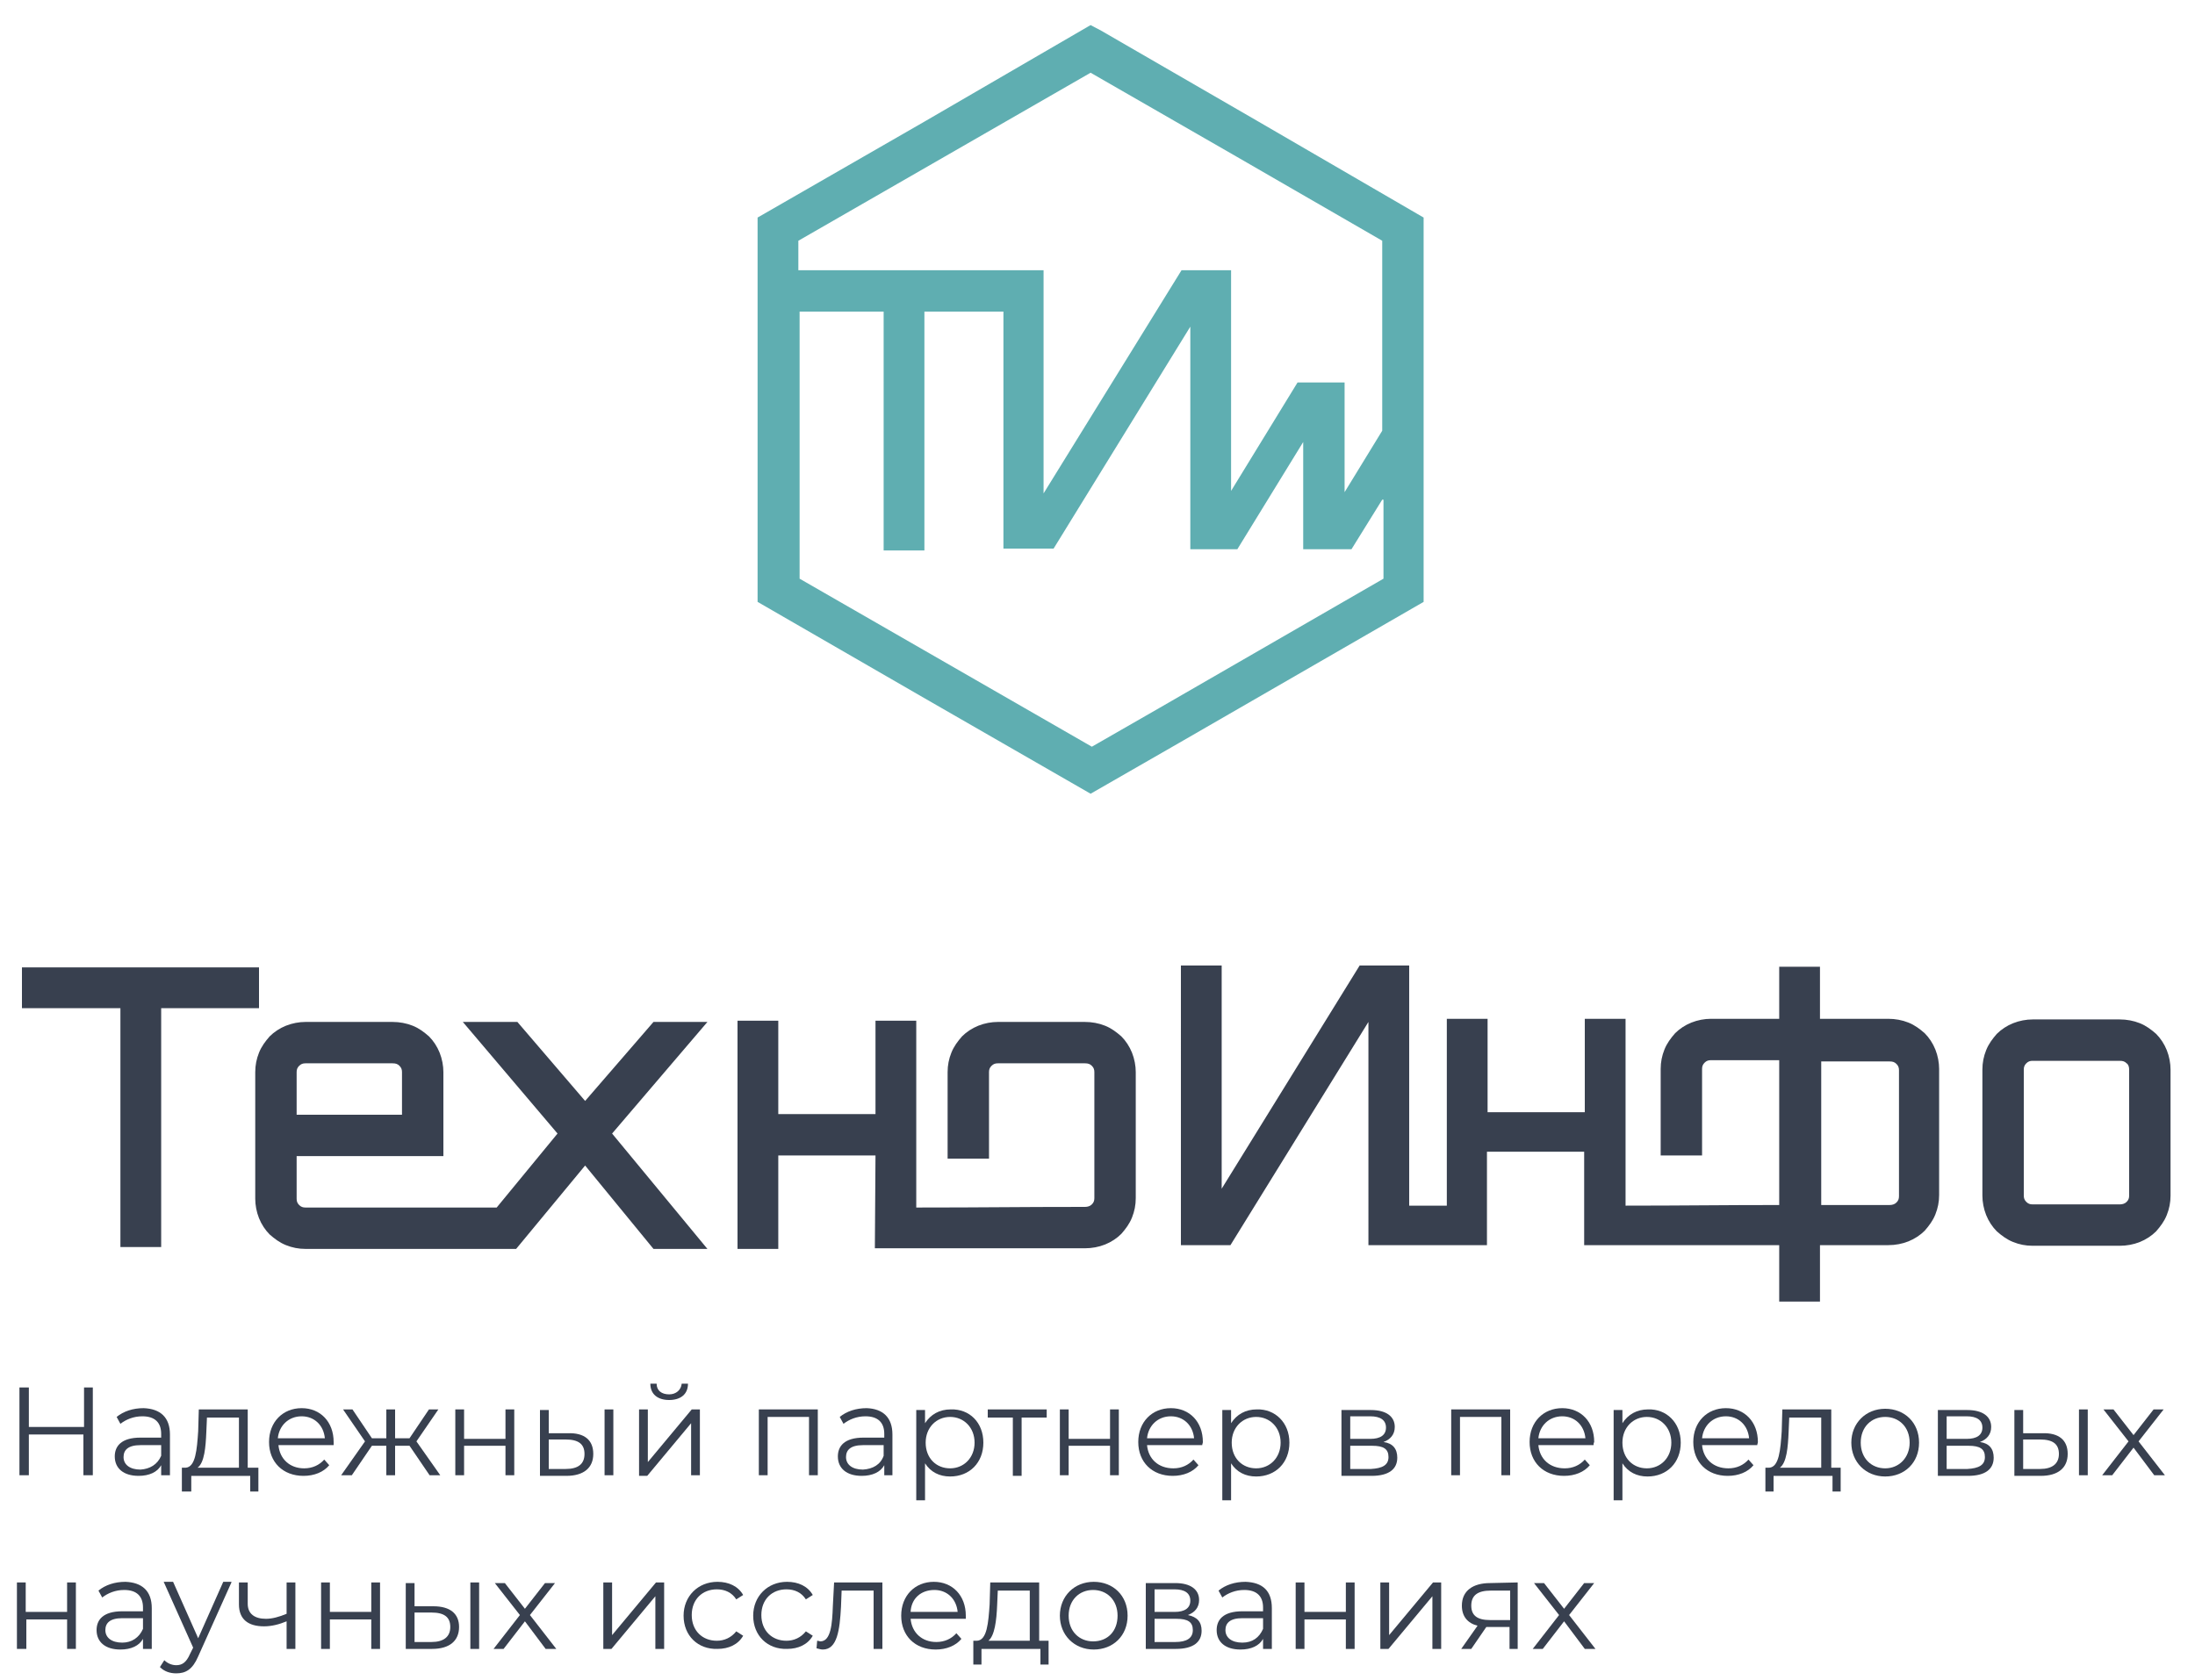
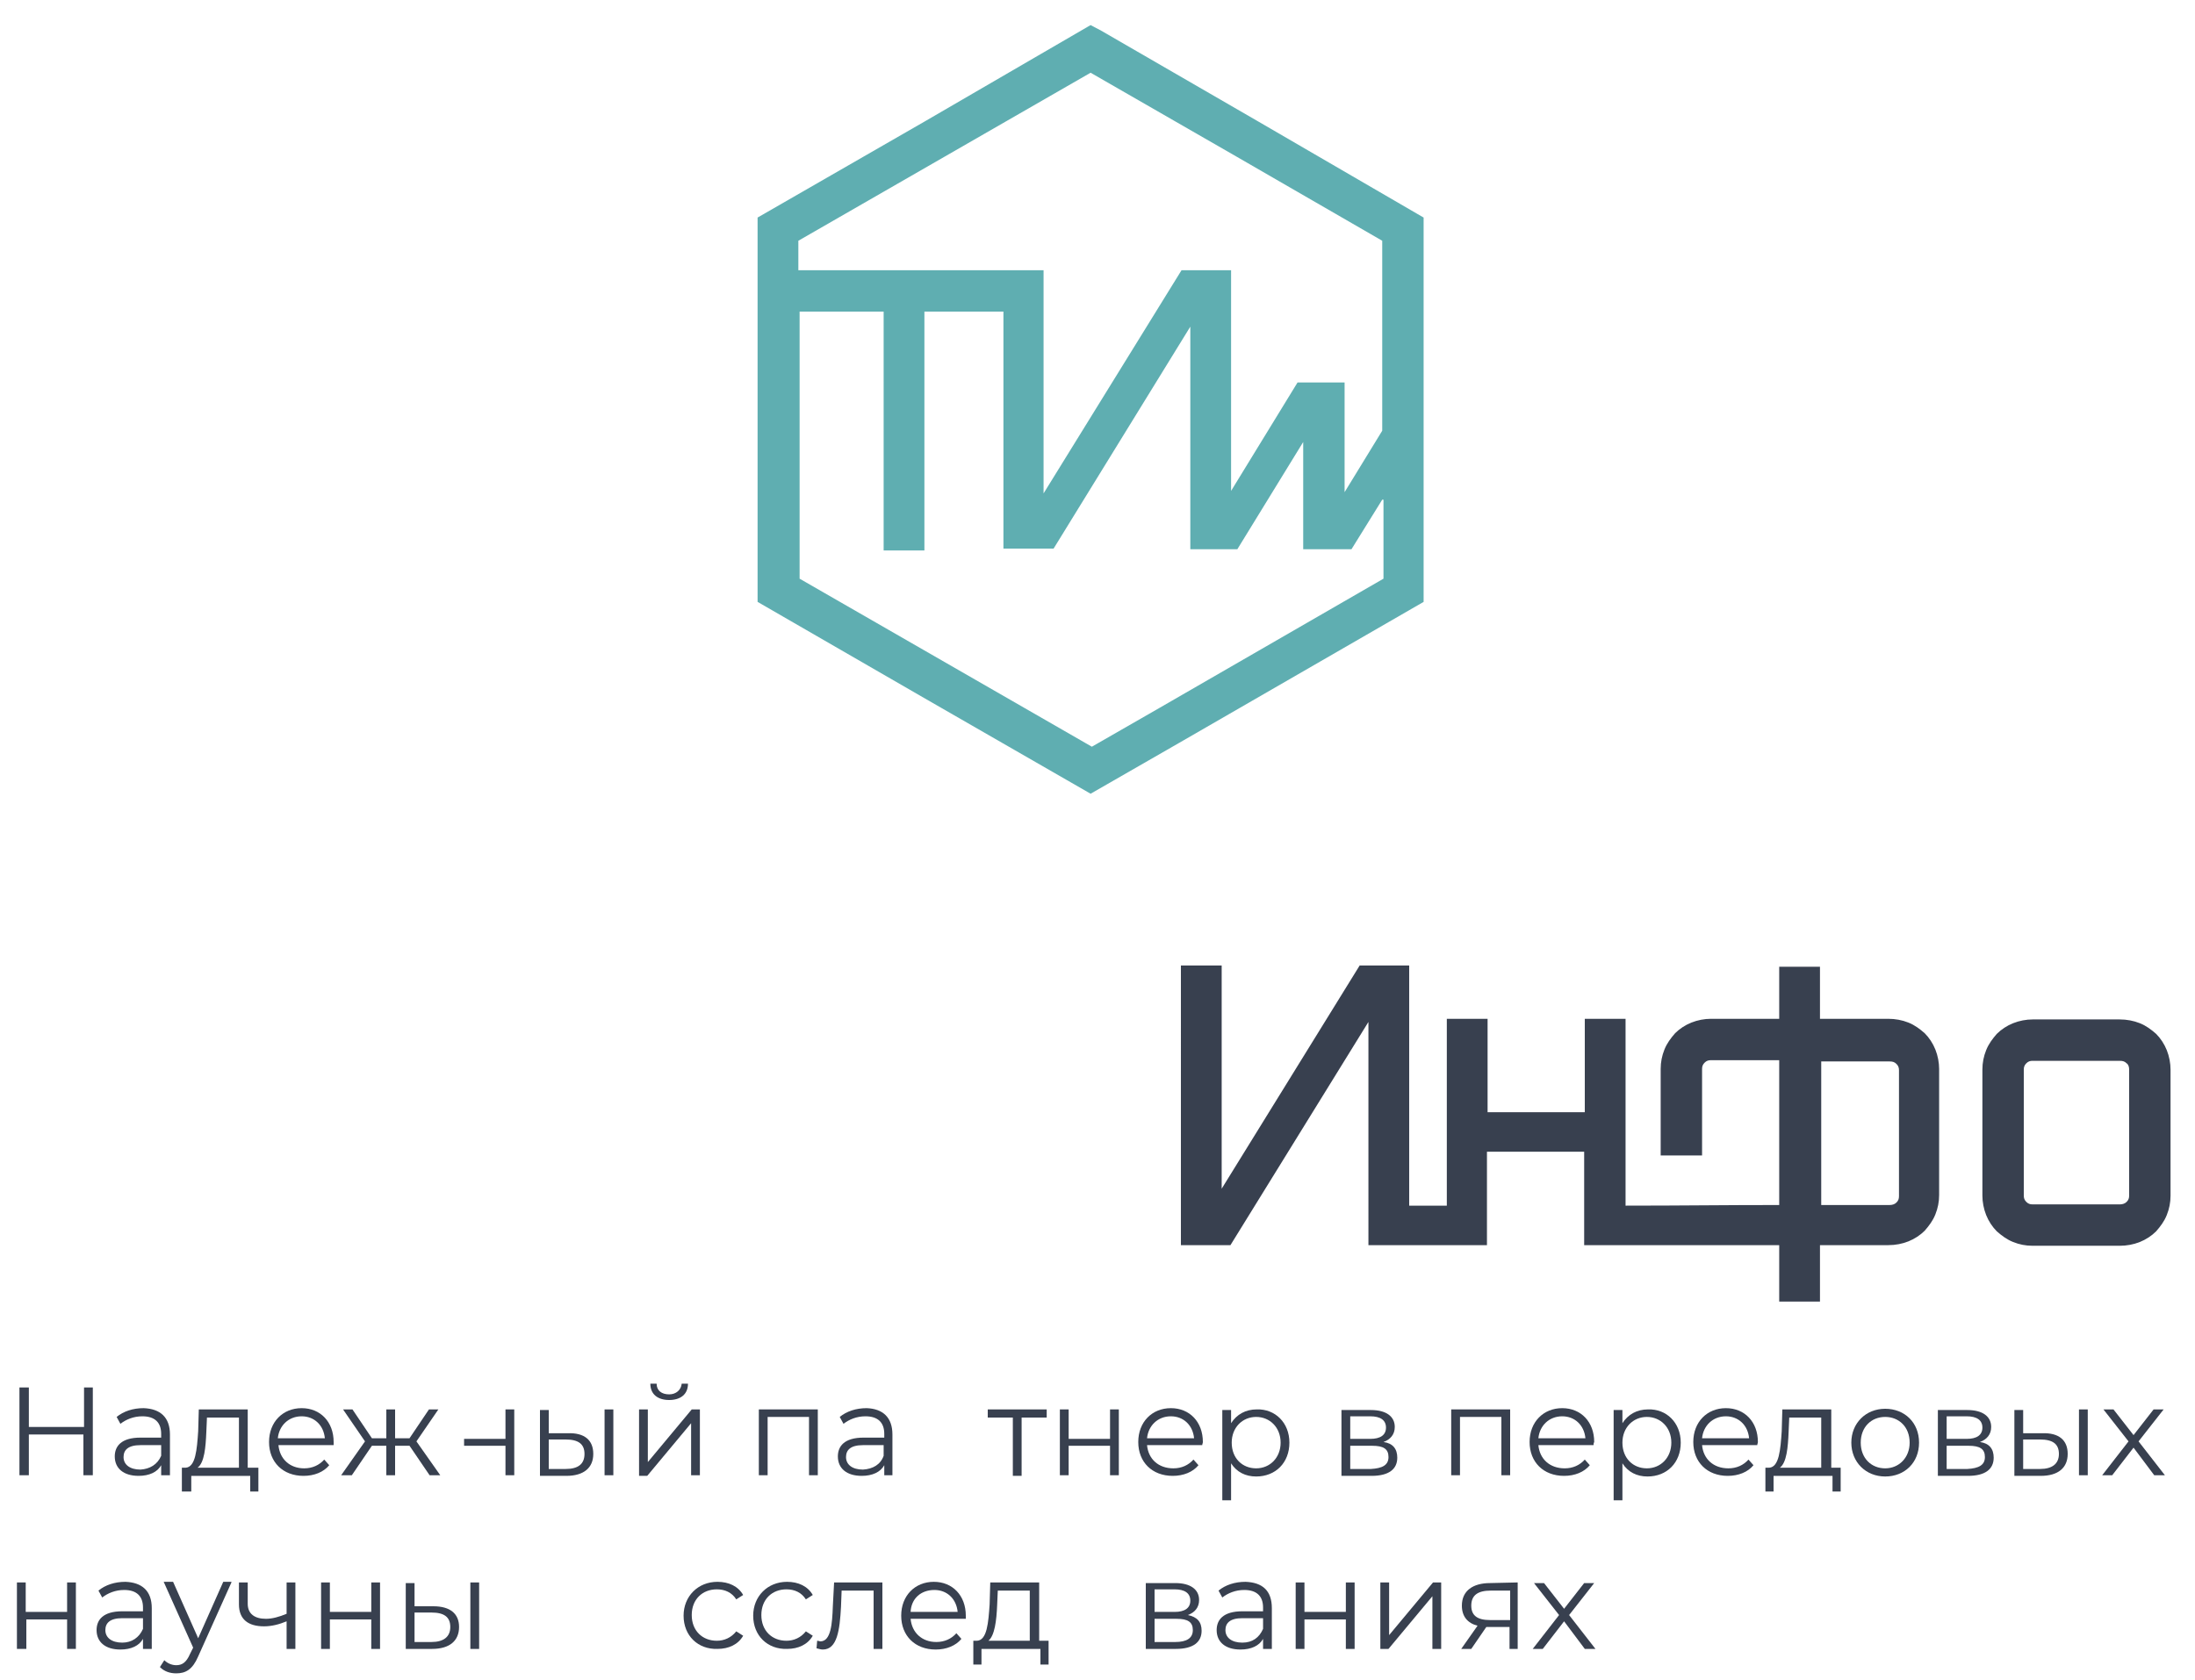
<svg xmlns="http://www.w3.org/2000/svg" version="1.1" id="Слой_1" x="0px" y="0px" viewBox="0 0 350 268" style="enable-background:new 0 0 350 268;" xml:space="preserve">
  <style type="text/css">
	.st0{fill:#38404F;}
	.st1{fill:#5FAEB1;}
	.st2{fill-rule:evenodd;clip-rule:evenodd;fill:#38404F;}
</style>
  <g>
    <path class="st0" d="M14.8,221.3v14h-1.5v-6.5H4.6v6.5H3.1v-14h1.5v6.3h8.8v-6.3H14.8z" />
    <path class="st0" d="M27.1,228.8v6.5h-1.4v-1.6c-0.6,1.1-1.9,1.7-3.6,1.7c-2.4,0-3.8-1.2-3.8-3.1c0-1.6,1-3,4.1-3h3.3v-0.6   c0-1.8-1-2.8-3-2.8c-1.4,0-2.6,0.5-3.5,1.2l-0.6-1.1c1.1-0.9,2.6-1.4,4.3-1.4C25.6,224.7,27.1,226.1,27.1,228.8z M25.7,232.2v-1.7   h-3.3c-2,0-2.7,0.8-2.7,1.9c0,1.2,1,2,2.7,2C23.9,234.3,25.1,233.6,25.7,232.2z" />
    <path class="st0" d="M41.2,234.1v3.8h-1.3v-2.5h-9.4v2.5H29v-3.8h0.6c1.6-0.1,1.8-2.9,2-5.8l0.1-3.5h7.8v9.3H41.2z M31.5,234.1h6.6   v-8H33l-0.1,2.3C32.8,230.8,32.6,233.3,31.5,234.1z" />
    <path class="st0" d="M53.2,230.5h-8.8c0.2,2.2,1.8,3.7,4.1,3.7c1.3,0,2.4-0.5,3.2-1.4l0.8,0.9c-0.9,1.1-2.4,1.7-4.1,1.7   c-3.3,0-5.5-2.2-5.5-5.4s2.2-5.4,5.2-5.4s5.1,2.2,5.1,5.4C53.2,230.2,53.2,230.3,53.2,230.5z M44.3,229.4h7.5   c-0.2-2.1-1.7-3.5-3.7-3.5C46,225.9,44.5,227.4,44.3,229.4z" />
  </g>
  <g>
    <path class="st0" d="M65.3,230.6H63v4.7h-1.4v-4.7h-2.3l-3.2,4.7h-1.7l3.8-5.4l-3.5-5.1h1.5l3.1,4.6h2.3v-4.6H63v4.6h2.3l3.1-4.6   h1.5l-3.5,5.1l3.8,5.4h-1.7L65.3,230.6z" />
-     <path class="st0" d="M72.6,224.8H74v4.7h6.6v-4.7H82v10.5h-1.4v-4.7H74v4.7h-1.4V224.8z" />
+     <path class="st0" d="M72.6,224.8H74v4.7h6.6v-4.7H82v10.5h-1.4v-4.7H74v4.7V224.8z" />
    <path class="st0" d="M94.6,231.9c0,2.2-1.5,3.5-4.3,3.5h-4.2v-10.5h1.4v3.7h3C93.2,228.5,94.6,229.7,94.6,231.9z M93.2,231.9   c0-1.6-1-2.3-3-2.3h-2.7v4.7h2.7C92.2,234.3,93.2,233.5,93.2,231.9z M96.4,224.8h1.4v10.5h-1.4V224.8z" />
    <path class="st0" d="M101.9,224.8h1.4v8.4l7-8.4h1.3v10.5h-1.4V227l-7,8.4h-1.3V224.8z M103.7,220.7h1c0,1.1,0.8,1.7,2,1.7   c1.1,0,1.9-0.7,2-1.7h1c0,1.7-1.2,2.6-3,2.6C104.9,223.3,103.7,222.4,103.7,220.7z" />
    <path class="st0" d="M130.4,224.8v10.5H129V226h-6.6v9.3H121v-10.5H130.4z" />
    <path class="st0" d="M142.3,228.8v6.5H141v-1.6c-0.6,1.1-1.9,1.7-3.6,1.7c-2.4,0-3.8-1.2-3.8-3.1c0-1.6,1-3,4.1-3h3.3v-0.6   c0-1.8-1-2.8-3-2.8c-1.4,0-2.6,0.5-3.5,1.2l-0.6-1.1c1.1-0.9,2.6-1.4,4.3-1.4C140.8,224.7,142.3,226.1,142.3,228.8z M140.9,232.2   v-1.7h-3.3c-2,0-2.7,0.8-2.7,1.9c0,1.2,1,2,2.7,2C139.2,234.3,140.4,233.6,140.9,232.2z" />
-     <path class="st0" d="M156.8,230.1c0,3.2-2.2,5.4-5.3,5.4c-1.7,0-3.1-0.7-4-2.1v5.9h-1.4v-14.4h1.4v2.1c0.9-1.4,2.3-2.2,4.1-2.2   C154.6,224.7,156.8,226.9,156.8,230.1z M155.4,230.1c0-2.4-1.7-4.1-3.9-4.1s-3.9,1.7-3.9,4.1c0,2.5,1.7,4.1,3.9,4.1   C153.7,234.2,155.4,232.5,155.4,230.1z" />
  </g>
  <g>
    <path class="st0" d="M166.9,226.1h-4v9.3h-1.4v-9.3h-4v-1.3h9.4V226.1z" />
    <path class="st0" d="M169,224.8h1.4v4.7h6.6v-4.7h1.4v10.5H177v-4.7h-6.6v4.7H169V224.8z" />
    <path class="st0" d="M191.7,230.5h-8.8c0.2,2.2,1.8,3.7,4.2,3.7c1.3,0,2.4-0.5,3.2-1.4l0.8,0.9c-0.9,1.1-2.4,1.7-4.1,1.7   c-3.3,0-5.5-2.2-5.5-5.4s2.2-5.4,5.2-5.4s5.1,2.2,5.1,5.4C191.8,230.2,191.7,230.3,191.7,230.5z M182.9,229.4h7.5   c-0.2-2.1-1.7-3.5-3.7-3.5C184.6,225.9,183.1,227.4,182.9,229.4z" />
    <path class="st0" d="M205.6,230.1c0,3.2-2.2,5.4-5.3,5.4c-1.7,0-3.1-0.7-4-2.1v5.9h-1.4v-14.4h1.4v2.1c0.9-1.4,2.3-2.2,4.1-2.2   C203.3,224.7,205.6,226.9,205.6,230.1z M204.2,230.1c0-2.4-1.7-4.1-3.9-4.1s-3.9,1.7-3.9,4.1c0,2.5,1.7,4.1,3.9,4.1   C202.5,234.2,204.2,232.5,204.2,230.1z" />
    <path class="st0" d="M222.8,232.5c0,1.8-1.3,2.9-4.1,2.9h-4.8v-10.5h4.7c2.4,0,3.8,1,3.8,2.7c0,1.2-0.7,2-1.8,2.4   C222.1,230.2,222.8,231.1,222.8,232.5z M215.3,229.5h3.2c1.6,0,2.5-0.6,2.5-1.8s-0.9-1.8-2.5-1.8h-3.2V229.5z M221.4,232.4   c0-1.3-0.8-1.8-2.6-1.8h-3.5v3.7h3.3C220.4,234.2,221.4,233.7,221.4,232.4z" />
    <path class="st0" d="M240.8,224.8v10.5h-1.4V226h-6.6v9.3h-1.4v-10.5H240.8z" />
    <path class="st0" d="M254.1,230.5h-8.8c0.2,2.2,1.8,3.7,4.2,3.7c1.3,0,2.4-0.5,3.2-1.4l0.8,0.9c-0.9,1.1-2.4,1.7-4.1,1.7   c-3.3,0-5.5-2.2-5.5-5.4s2.2-5.4,5.2-5.4s5.1,2.2,5.1,5.4C254.1,230.2,254.1,230.3,254.1,230.5z M245.3,229.4h7.5   c-0.2-2.1-1.7-3.5-3.7-3.5C247,225.9,245.5,227.4,245.3,229.4z" />
    <path class="st0" d="M268,230.1c0,3.2-2.2,5.4-5.3,5.4c-1.7,0-3.1-0.7-4-2.1v5.9h-1.4v-14.4h1.4v2.1c0.9-1.4,2.3-2.2,4.1-2.2   C265.7,224.7,268,226.9,268,230.1z M266.5,230.1c0-2.4-1.7-4.1-3.9-4.1c-2.2,0-3.9,1.7-3.9,4.1c0,2.5,1.7,4.1,3.9,4.1   C264.8,234.2,266.5,232.5,266.5,230.1z" />
    <path class="st0" d="M280.2,230.5h-8.8c0.2,2.2,1.8,3.7,4.2,3.7c1.3,0,2.4-0.5,3.2-1.4l0.8,0.9c-0.9,1.1-2.4,1.7-4.1,1.7   c-3.3,0-5.5-2.2-5.5-5.4s2.2-5.4,5.2-5.4s5.1,2.2,5.1,5.4C280.3,230.2,280.2,230.3,280.2,230.5z M271.4,229.4h7.5   c-0.2-2.1-1.7-3.5-3.7-3.5C273.1,225.9,271.6,227.4,271.4,229.4z" />
  </g>
  <g>
    <path class="st0" d="M293.5,234.1v3.8h-1.3v-2.5h-9.4v2.5h-1.3v-3.8h0.6c1.6-0.1,1.8-2.9,2-5.8l0.1-3.5h7.8v9.3H293.5z    M283.8,234.1h6.6v-8h-5.1l-0.1,2.3C285.1,230.8,284.9,233.3,283.8,234.1z" />
    <path class="st0" d="M295.2,230.1c0-3.1,2.3-5.4,5.4-5.4s5.4,2.2,5.4,5.4s-2.3,5.4-5.4,5.4S295.2,233.2,295.2,230.1z M304.5,230.1   c0-2.5-1.7-4.1-3.9-4.1c-2.2,0-3.9,1.6-3.9,4.1s1.7,4.1,3.9,4.1C302.8,234.2,304.5,232.5,304.5,230.1z" />
    <path class="st0" d="M317.9,232.5c0,1.8-1.3,2.9-4.1,2.9H309v-10.5h4.7c2.4,0,3.8,1,3.8,2.7c0,1.2-0.7,2-1.8,2.4   C317.2,230.2,317.9,231.1,317.9,232.5z M310.4,229.5h3.2c1.6,0,2.5-0.6,2.5-1.8s-0.9-1.8-2.5-1.8h-3.2V229.5z M316.5,232.4   c0-1.3-0.8-1.8-2.6-1.8h-3.5v3.7h3.3C315.5,234.2,316.5,233.7,316.5,232.4z" />
    <path class="st0" d="M329.7,231.9c0,2.2-1.5,3.5-4.3,3.5h-4.2v-10.5h1.4v3.7h3C328.3,228.5,329.7,229.7,329.7,231.9z M328.3,231.9   c0-1.6-1-2.3-3-2.3h-2.7v4.7h2.7C327.2,234.3,328.3,233.5,328.3,231.9z M331.5,224.8h1.4v10.5h-1.4V224.8z" />
    <path class="st0" d="M343.5,235.3l-3.3-4.4l-3.4,4.4h-1.6l4.2-5.4l-4-5.1h1.6l3.2,4.1l3.2-4.1h1.6l-4,5.1l4.2,5.4H343.5z" />
  </g>
  <g>
    <path class="st0" d="M2.7,252.4h1.4v4.7h6.6v-4.7h1.4V263h-1.4v-4.7H4.2v4.7H2.7V252.4z" />
    <path class="st0" d="M24.2,256.5v6.5h-1.4v-1.6c-0.6,1.1-1.9,1.7-3.6,1.7c-2.4,0-3.8-1.2-3.8-3.1c0-1.6,1-3,4.1-3h3.3v-0.6   c0-1.8-1-2.8-3-2.8c-1.4,0-2.6,0.5-3.5,1.2l-0.6-1.1c1.1-0.9,2.6-1.4,4.3-1.4C22.6,252.4,24.2,253.7,24.2,256.5z M22.8,259.8v-1.7   h-3.3c-2,0-2.7,0.8-2.7,1.9c0,1.2,1,2,2.7,2C21,262,22.2,261.2,22.8,259.8z" />
    <path class="st0" d="M36.9,252.4l-5.3,11.8c-0.9,2.1-2,2.7-3.5,2.7c-1,0-1.9-0.3-2.6-1l0.7-1.1c0.5,0.5,1.2,0.8,1.9,0.8   c0.9,0,1.6-0.4,2.2-1.8l0.5-1l-4.7-10.5h1.5l4,9l4-9h1.3V252.4z" />
    <path class="st0" d="M47.1,252.4V263h-1.4v-4.4c-1.2,0.5-2.4,0.8-3.6,0.8c-2.5,0-4-1.1-4-3.5v-3.5h1.4v3.4c0,1.6,1.1,2.4,2.9,2.4   c1,0,2.1-0.3,3.3-0.8v-5H47.1z" />
    <path class="st0" d="M51.2,252.4h1.4v4.7h6.6v-4.7h1.4V263h-1.4v-4.7h-6.6v4.7h-1.4V252.4z" />
    <path class="st0" d="M73.2,259.5c0,2.2-1.5,3.5-4.3,3.5h-4.2v-10.5h1.4v3.7h3C71.8,256.2,73.2,257.4,73.2,259.5z M71.8,259.5   c0-1.6-1-2.3-3-2.3h-2.7v4.7h2.7C70.7,261.9,71.8,261.1,71.8,259.5z M75,252.4h1.4V263H75V252.4z" />
-     <path class="st0" d="M87,263l-3.3-4.4l-3.4,4.4h-1.6l4.2-5.4l-4-5.1h1.6l3.2,4.1l3.2-4.1h1.6l-4,5.1l4.2,5.4H87z" />
-     <path class="st0" d="M96.2,252.4h1.4v8.4l7-8.4h1.3V263h-1.4v-8.4l-7,8.4h-1.3V252.4z" />
    <path class="st0" d="M109,257.7c0-3.1,2.3-5.4,5.4-5.4c1.8,0,3.3,0.7,4.1,2.1l-1.1,0.7c-0.7-1.1-1.8-1.6-3.1-1.6   c-2.3,0-4,1.6-4,4.1c0,2.5,1.7,4.1,4,4.1c1.2,0,2.3-0.5,3.1-1.5l1.1,0.7c-0.8,1.4-2.3,2.1-4.1,2.1C111.3,263.1,109,260.9,109,257.7   z" />
  </g>
  <g>
    <path class="st0" d="M120.1,257.7c0-3.1,2.3-5.4,5.4-5.4c1.8,0,3.3,0.7,4.1,2.1l-1.1,0.7c-0.7-1.1-1.8-1.6-3.1-1.6   c-2.3,0-4,1.6-4,4.1c0,2.5,1.7,4.1,4,4.1c1.2,0,2.3-0.5,3.1-1.5l1.1,0.7c-0.8,1.4-2.3,2.1-4.1,2.1   C122.4,263.1,120.1,260.9,120.1,257.7z" />
  </g>
  <g>
    <path class="st0" d="M140.7,252.4V263h-1.4v-9.3h-5.1l-0.1,2.6c-0.2,3.7-0.6,6.8-2.9,6.8c-0.3,0-0.6-0.1-1-0.2l0.1-1.2   c0.2,0,0.4,0.1,0.5,0.1c1.7,0,1.9-2.8,2-5.6l0.2-3.8L140.7,252.4L140.7,252.4z" />
    <path class="st0" d="M154,258.2h-8.8c0.2,2.2,1.8,3.7,4.1,3.7c1.3,0,2.4-0.5,3.2-1.4l0.8,0.9c-0.9,1.1-2.4,1.7-4.1,1.7   c-3.3,0-5.5-2.2-5.5-5.4s2.2-5.4,5.2-5.4s5.1,2.2,5.1,5.4C154,257.8,154,258,154,258.2z M145.2,257.1h7.5c-0.2-2.1-1.7-3.5-3.7-3.5   C146.8,253.6,145.3,255,145.2,257.1z" />
  </g>
  <g>
    <path class="st0" d="M167.2,261.7v3.8h-1.3V263h-9.4v2.5h-1.3v-3.8h0.6c1.6-0.1,1.8-2.9,2-5.8l0.1-3.5h7.8v9.3H167.2z M157.6,261.7   h6.6v-8h-5.1L159,256C158.9,258.5,158.6,260.9,157.6,261.7z" />
-     <path class="st0" d="M169,257.7c0-3.1,2.3-5.4,5.4-5.4s5.4,2.2,5.4,5.4c0,3.2-2.3,5.4-5.4,5.4S169,260.8,169,257.7z M178.2,257.7   c0-2.5-1.7-4.1-3.9-4.1s-3.9,1.6-3.9,4.1s1.7,4.1,3.9,4.1C176.6,261.8,178.2,260.2,178.2,257.7z" />
    <path class="st0" d="M191.6,260.1c0,1.8-1.3,2.9-4.1,2.9h-4.8v-10.5h4.7c2.4,0,3.8,1,3.8,2.7c0,1.2-0.7,2-1.8,2.4   C190.9,257.9,191.6,258.7,191.6,260.1z M184.1,257.1h3.2c1.6,0,2.5-0.6,2.5-1.8s-0.9-1.8-2.5-1.8h-3.2V257.1z M190.2,260   c0-1.3-0.8-1.8-2.6-1.8h-3.5v3.7h3.3C189.2,261.9,190.2,261.3,190.2,260z" />
    <path class="st0" d="M202.8,256.5v6.5h-1.4v-1.6c-0.6,1.1-1.9,1.7-3.6,1.7c-2.4,0-3.8-1.2-3.8-3.1c0-1.6,1-3,4.1-3h3.3v-0.6   c0-1.8-1-2.8-3-2.8c-1.4,0-2.6,0.5-3.5,1.2l-0.6-1.1c1.1-0.9,2.6-1.4,4.3-1.4C201.3,252.4,202.8,253.7,202.8,256.5z M201.4,259.8   v-1.7h-3.3c-2,0-2.7,0.8-2.7,1.9c0,1.2,1,2,2.7,2C199.7,262,200.8,261.2,201.4,259.8z" />
    <path class="st0" d="M206.6,252.4h1.4v4.7h6.6v-4.7h1.4V263h-1.4v-4.7H208v4.7h-1.4V252.4z" />
    <path class="st0" d="M220.1,252.4h1.4v8.4l7-8.4h1.3V263h-1.4v-8.4l-7,8.4h-1.3V252.4z" />
    <path class="st0" d="M242,252.4V263h-1.3v-3.5h-3.3H237l-2.4,3.5H233l2.6-3.7c-1.6-0.4-2.5-1.5-2.5-3.2c0-2.4,1.8-3.6,4.5-3.6   L242,252.4L242,252.4z M237.6,258.4h3.2v-4.7h-3.1c-2,0-3.1,0.7-3.1,2.4C234.6,257.7,235.6,258.4,237.6,258.4z" />
    <path class="st0" d="M252.7,263l-3.3-4.4L246,263h-1.6l4.2-5.4l-4-5.1h1.6l3.2,4.1l3.2-4.1h1.6l-4,5.1l4.2,5.4H252.7z" />
  </g>
  <g>
    <path class="st1" d="M220.4,79.7l-4.9,7.9c-2.6,0-5.1,0-7.7,0V70.5l-10.5,17.1h-7.5V52.1L168,87.5h-8V49.7h-12.6v38.1h-6.5V49.7   h-13.4v42.6l23.3,13.4l0,0l23.3,13.4l10.8-6.2l0,0l35.7-20.6V79.7H220.4z M214.4,61v17.5l6-9.8V38.4L197.2,25l0,0l-23.3-13.4   L150.6,25l0,0l-23.3,13.4v4.7h39.1v35.6l22-35.6h7.9v35.2L206.9,61H214.4z M175.6,4.9l24.9,14.4l0,0L227,34.7V96l-39,22.5l0,0   l-14.1,8.1l-26.6-15.3l0,0L120.8,96V34.7l26.6-15.3l0,0L173.9,4L175.6,4.9z" />
-     <path class="st2" d="M64.1,177.7V171c0-0.4-0.1-0.7-0.4-1c-0.3-0.3-0.6-0.4-1.1-0.4H48.7c-0.4,0-0.7,0.1-1,0.4   c-0.3,0.3-0.4,0.6-0.4,1v6.8h16.8V177.7z M97.6,180.8l15.2,18.4h-8.6l-10.9-13.3l-11,13.3H48.7c-1.1,0-2.1-0.2-3.1-0.6   c-1-0.4-1.8-1-2.6-1.7c-0.7-0.7-1.3-1.6-1.7-2.6s-0.6-2.1-0.6-3.1V171c0-1.1,0.2-2.1,0.6-3.1c0.4-1,1-1.8,1.7-2.6   c0.7-0.7,1.6-1.3,2.6-1.7s2.1-0.6,3.1-0.6h13.9c1.1,0,2.2,0.2,3.2,0.6c1,0.4,1.8,1,2.6,1.7c0.7,0.7,1.3,1.6,1.7,2.6   c0.4,1,0.6,2.1,0.6,3.1v13.4H47.3v6.8c0,0.4,0.1,0.7,0.4,1c0.3,0.3,0.6,0.4,1,0.4h30.5l9.7-11.8L73.8,163h8.7l10.8,12.6l10.9-12.6   h8.6L97.6,180.8z M25.7,160.8v38.1h-6.5v-38.1H3.5v-6.5h37.8v6.5L25.7,160.8L25.7,160.8z M139.6,184.3h-15.5v14.9h-6.5v-36.4h6.5   v14.9h15.5v-14.9h6.5v29.8c11.3,0,15.7-0.1,26.9-0.1c0.4,0,0.8-0.1,1.1-0.4c0.3-0.3,0.4-0.6,0.4-1V171c0-0.4-0.1-0.7-0.4-1   c-0.3-0.3-0.6-0.4-1.1-0.4h-13.9c-0.4,0-0.7,0.1-1,0.4c-0.3,0.3-0.4,0.6-0.4,1v13.8h-6.6V171c0-1.1,0.2-2.1,0.6-3.1   c0.4-1,1-1.8,1.7-2.6c0.7-0.7,1.6-1.3,2.6-1.7s2.1-0.6,3.1-0.6H173c1.1,0,2.2,0.2,3.2,0.6c1,0.4,1.8,1,2.6,1.7   c0.7,0.7,1.3,1.6,1.7,2.6s0.6,2.1,0.6,3.1v20.1c0,1.1-0.2,2.1-0.6,3.1c-0.4,1-1,1.8-1.7,2.6c-0.7,0.7-1.6,1.3-2.6,1.7   s-2.1,0.6-3.2,0.6h-32.6h-0.9L139.6,184.3L139.6,184.3z" />
    <path class="st2" d="M224.9,192.3h5.8v-29.8h6.5v14.9h15.5v-14.9h6.5v29.8c9.3,0,15.2-0.1,24.5-0.1v-23.1h-10.9   c-0.4,0-0.7,0.1-1,0.4c-0.3,0.3-0.4,0.6-0.4,1v13.8h-6.6v-13.8c0-1.1,0.2-2.1,0.6-3.1s1-1.8,1.7-2.6c0.7-0.7,1.6-1.3,2.6-1.7   s2.1-0.6,3.1-0.6h10.9v-8.3h6.5v8.3h10.9c1.1,0,2.2,0.2,3.2,0.6c1,0.4,1.8,1,2.6,1.7c0.7,0.7,1.3,1.6,1.7,2.6   c0.4,1,0.6,2.1,0.6,3.1v20.1c0,1.1-0.2,2.1-0.6,3.1s-1,1.8-1.7,2.6c-0.7,0.7-1.6,1.3-2.6,1.7s-2.1,0.6-3.2,0.6h-10.9v9h-6.5v-9   h-30.2h-0.9v-14.9h-15.5v14.9h-18.9V163l-22,35.6h-7.9V154h6.5v35.6l22-35.6h7.9v38.3H224.9z M290.4,192.2h10.9   c0.4,0,0.8-0.1,1.1-0.4c0.3-0.3,0.4-0.6,0.4-1v-20.1c0-0.4-0.1-0.7-0.4-1s-0.6-0.4-1.1-0.4h-10.9V192.2z M338,162.6   c1.1,0,2.2,0.2,3.2,0.6c1,0.4,1.8,1,2.6,1.7c0.7,0.7,1.3,1.6,1.7,2.6c0.4,1,0.6,2.1,0.6,3.1v20.1c0,1.1-0.2,2.1-0.6,3.1   s-1,1.8-1.7,2.6c-0.7,0.7-1.6,1.3-2.6,1.7s-2.1,0.6-3.2,0.6h-13.9c-1.1,0-2.1-0.2-3.1-0.6c-1-0.4-1.8-1-2.6-1.7   c-0.7-0.7-1.3-1.6-1.7-2.6c-0.4-1-0.6-2.1-0.6-3.1v-20.1c0-1.1,0.2-2.1,0.6-3.1s1-1.8,1.7-2.6c0.7-0.7,1.6-1.3,2.6-1.7   s2.1-0.6,3.1-0.6H338z M324.1,169.2c-0.4,0-0.7,0.1-1,0.4c-0.3,0.3-0.4,0.6-0.4,1v20.1c0,0.4,0.1,0.7,0.4,1s0.6,0.4,1,0.4H338   c0.4,0,0.8-0.1,1.1-0.4c0.3-0.3,0.4-0.6,0.4-1v-20.1c0-0.4-0.1-0.8-0.4-1c-0.3-0.3-0.6-0.4-1.1-0.4H324.1z" />
  </g>
</svg>